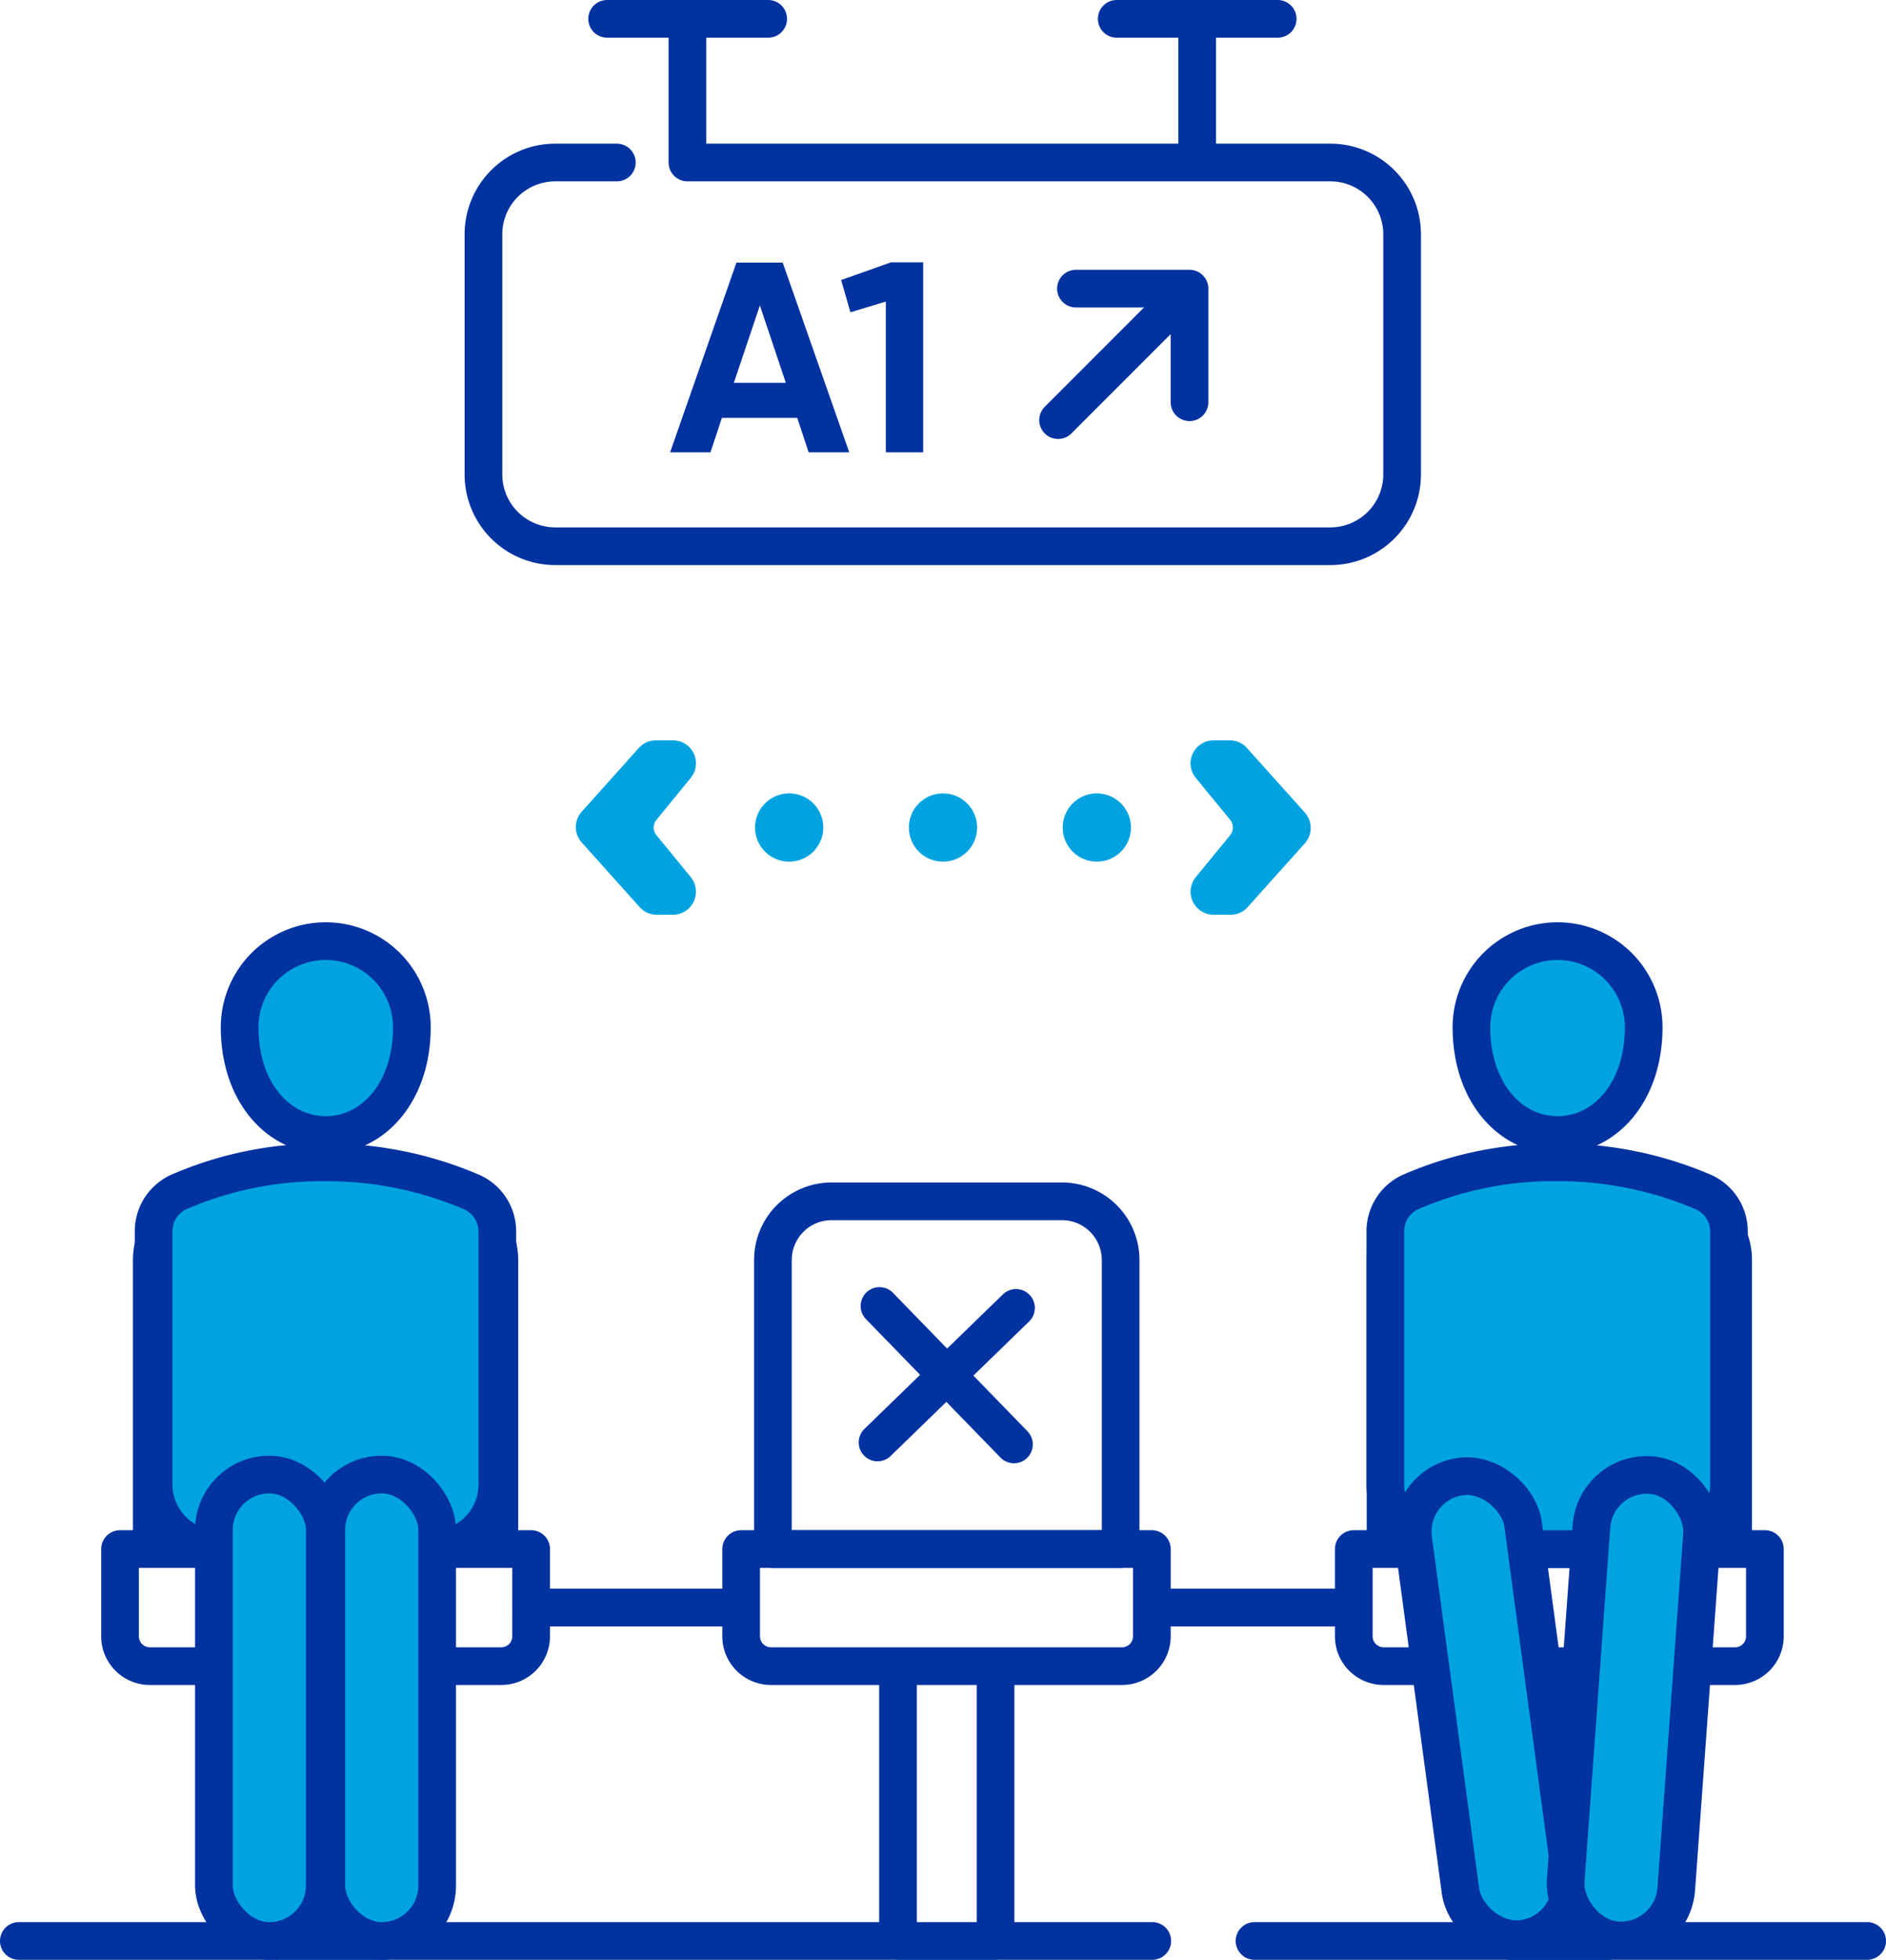
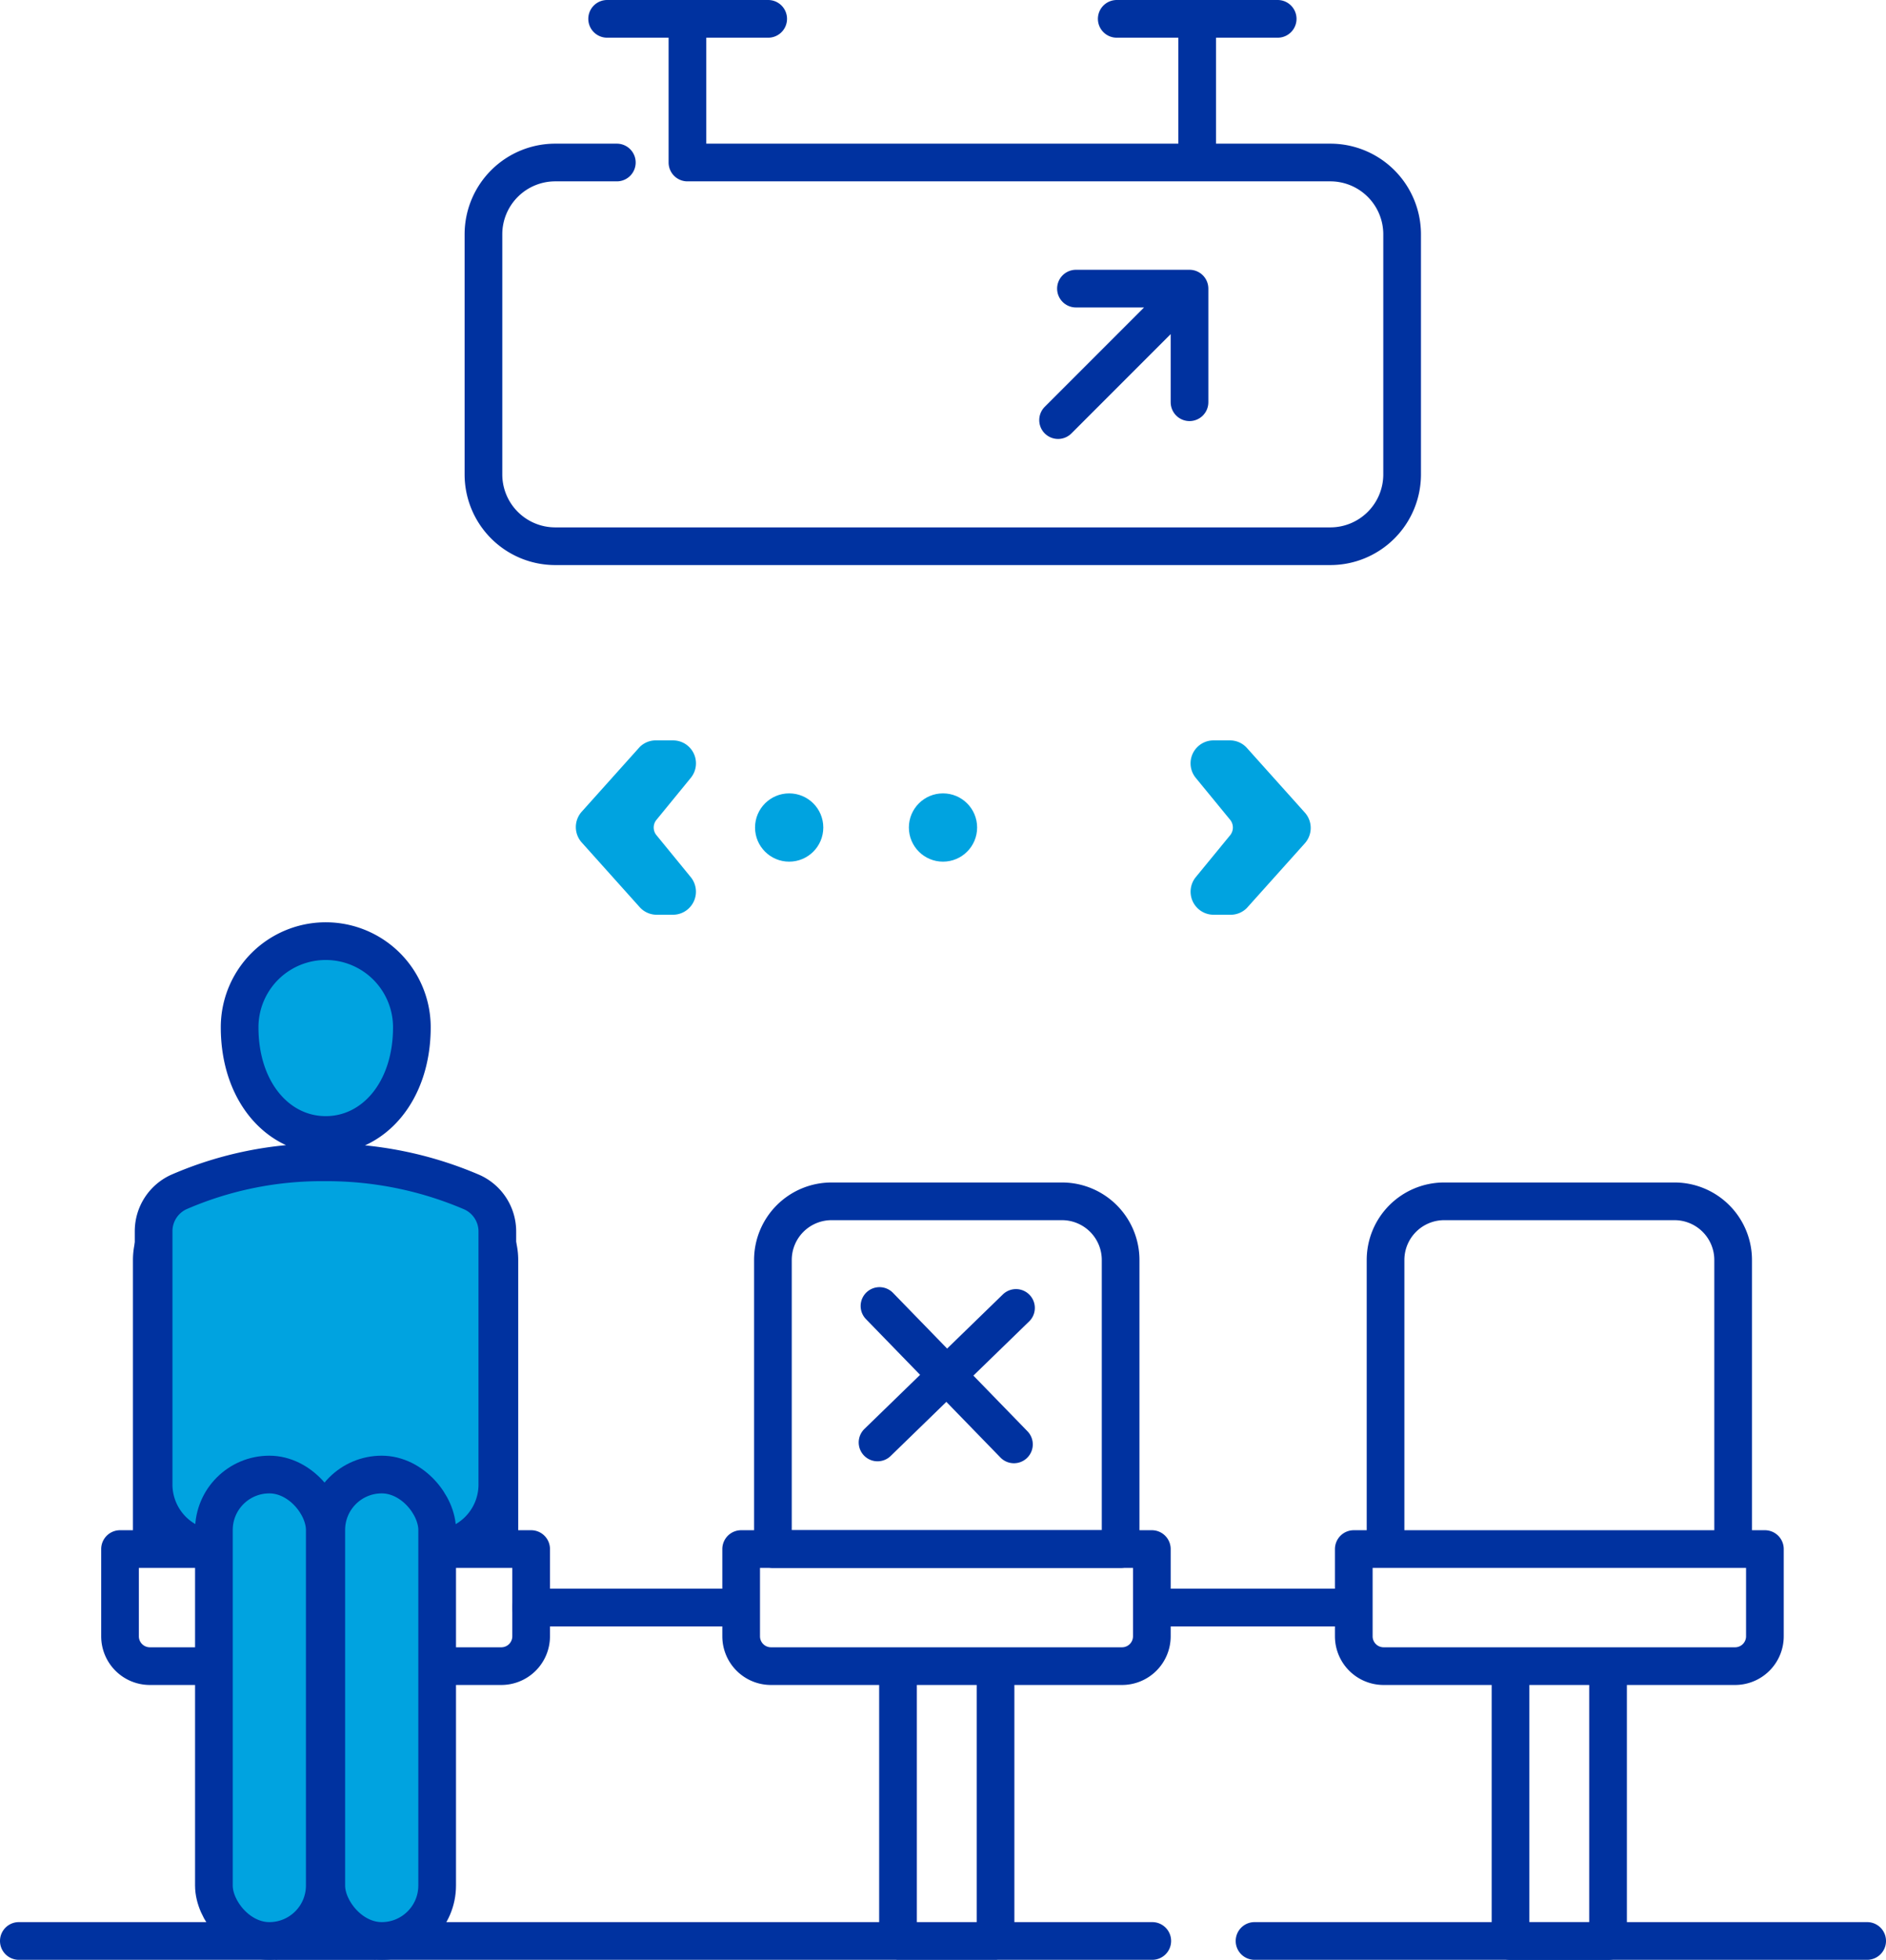
<svg xmlns="http://www.w3.org/2000/svg" viewBox="0 0 175.2 181.98">
  <defs>
    <style>.cls-1{fill:none}.cls-1,.cls-2{stroke:#0032a0;stroke-linecap:round;stroke-linejoin:round;stroke-width:3.5px}.cls-2,.cls-4{fill:#00a3e0}.cls-3{fill:#0032a0}</style>
  </defs>
  <g id="Layer_2" data-name="Layer 2">
    <g id="Iconos">
      <path class="cls-1" d="M81.52 133.94l12.86-12.49M81.7 121.27l12.49 12.85M116.54 180.23h56.91M1.75 180.23h105.29M25.71 154.71h9.06v25.53h-9.06zM11.15 143.84h38.19v8.1a2.77 2.77 0 01-2.77 2.77H13.92a2.77 2.77 0 01-2.77-2.77v-8.1zM19.54 111.55h21.4a5.45 5.45 0 015.45 5.45v26.84H14.1V117a5.45 5.45 0 015.44-5.45zM83.42 154.71h9.06v25.53h-9.06zM68.85 143.84H107v8.1a2.77 2.77 0 01-2.77 2.77H71.62a2.77 2.77 0 01-2.77-2.77v-8.1z" />
      <path class="cls-1" d="M77.25 111.55h21.4a5.45 5.45 0 015.45 5.45v26.84H71.8V117a5.45 5.45 0 015.45-5.45zM140.32 154.71h9.06v25.53h-9.06zM125.76 143.84h38.19v8.1a2.77 2.77 0 01-2.77 2.77h-32.65a2.77 2.77 0 01-2.77-2.77v-8.1zM134.15 111.55h21.4A5.45 5.45 0 01161 117v26.84h-32.29V117a5.45 5.45 0 015.44-5.45zM49.34 149.27h18.44M107.31 149.27h18.45" />
      <path class="cls-2" d="M22.26 95.39c0 6 3.58 10 8 10s8-4 8-10a8 8 0 00-16 0zM20.27 143.84a6 6 0 01-6-6v-23.52a4 4 0 012.35-3.64 33.29 33.29 0 0113.53-2.75 34.14 34.14 0 0113.69 2.77 4 4 0 012.36 3.65v23.5a6 6 0 01-6 6z" />
      <rect class="cls-2" x="19.87" y="136.92" width="10.3" height="43.31" rx="5.15" />
      <rect class="cls-2" x="30.31" y="136.92" width="10.3" height="43.31" rx="5.15" />
-       <path class="cls-2" d="M136.69 95.39c0 6 3.57 10 8 10s8-4 8-10a8 8 0 00-16 0zM134.69 143.84a6 6 0 01-6-6v-23.52a4 4 0 012.35-3.64 33.25 33.25 0 0113.53-2.75 34.14 34.14 0 0113.69 2.77 4 4 0 012.35 3.65v23.5a6 6 0 01-6 6z" />
-       <rect class="cls-2" x="133.42" y="136.92" width="10.3" height="43.31" rx="5.15" transform="rotate(-7.66 138.533 158.493)" />
-       <rect class="cls-2" x="146.62" y="136.92" width="10.3" height="43.31" rx="5.15" transform="rotate(4.16 151.885 158.665)" />
      <path class="cls-1" d="M56.4 1.75h14.96M103.74 1.75h14.95M57.3 15.09h-5.72a6.67 6.67 0 00-6.67 6.67v22.29a6.67 6.67 0 006.67 6.67h72a6.67 6.67 0 006.67-6.67V21.76a6.67 6.67 0 00-6.67-6.67H63.86V1.75M111.21 1.75v12.54" />
-       <path class="cls-3" d="M74.06 38.8h-7L66 42h-3.75l6.16-17.61h4.3L78.89 42h-3.77zM73 35.55l-2.41-7.19-2.42 7.19zM85.76 24.36V42h-3.47V28L79 29l-.86-3 4.63-1.64z" />
      <path class="cls-1" d="M110.5 37.35V26.8H99.95M110.5 26.8L98.29 39.01" />
      <circle class="cls-4" cx="87.6" cy="76.84" r="3.17" />
-       <circle class="cls-4" cx="101.89" cy="76.84" r="3.17" />
      <circle class="cls-4" cx="73.31" cy="76.84" r="3.17" />
      <path class="cls-4" d="M114.25 84.94h-1.52a2.14 2.14 0 01-1.65-3.49l3.2-3.9a1.14 1.14 0 000-1.42l-3.2-3.9a2.13 2.13 0 011.65-3.48h1.52a2.11 2.11 0 011.58.7l5.38 6a2.14 2.14 0 010 2.86l-5.38 6a2.12 2.12 0 01-1.58.63zM61 68.75h1.52a2.13 2.13 0 011.65 3.48l-3.19 3.9a1.12 1.12 0 000 1.42l3.19 3.9a2.14 2.14 0 01-1.65 3.49H61a2.12 2.12 0 01-1.58-.71l-5.38-6a2.14 2.14 0 010-2.86l5.38-6a2.11 2.11 0 011.58-.62z" />
    </g>
  </g>
</svg>